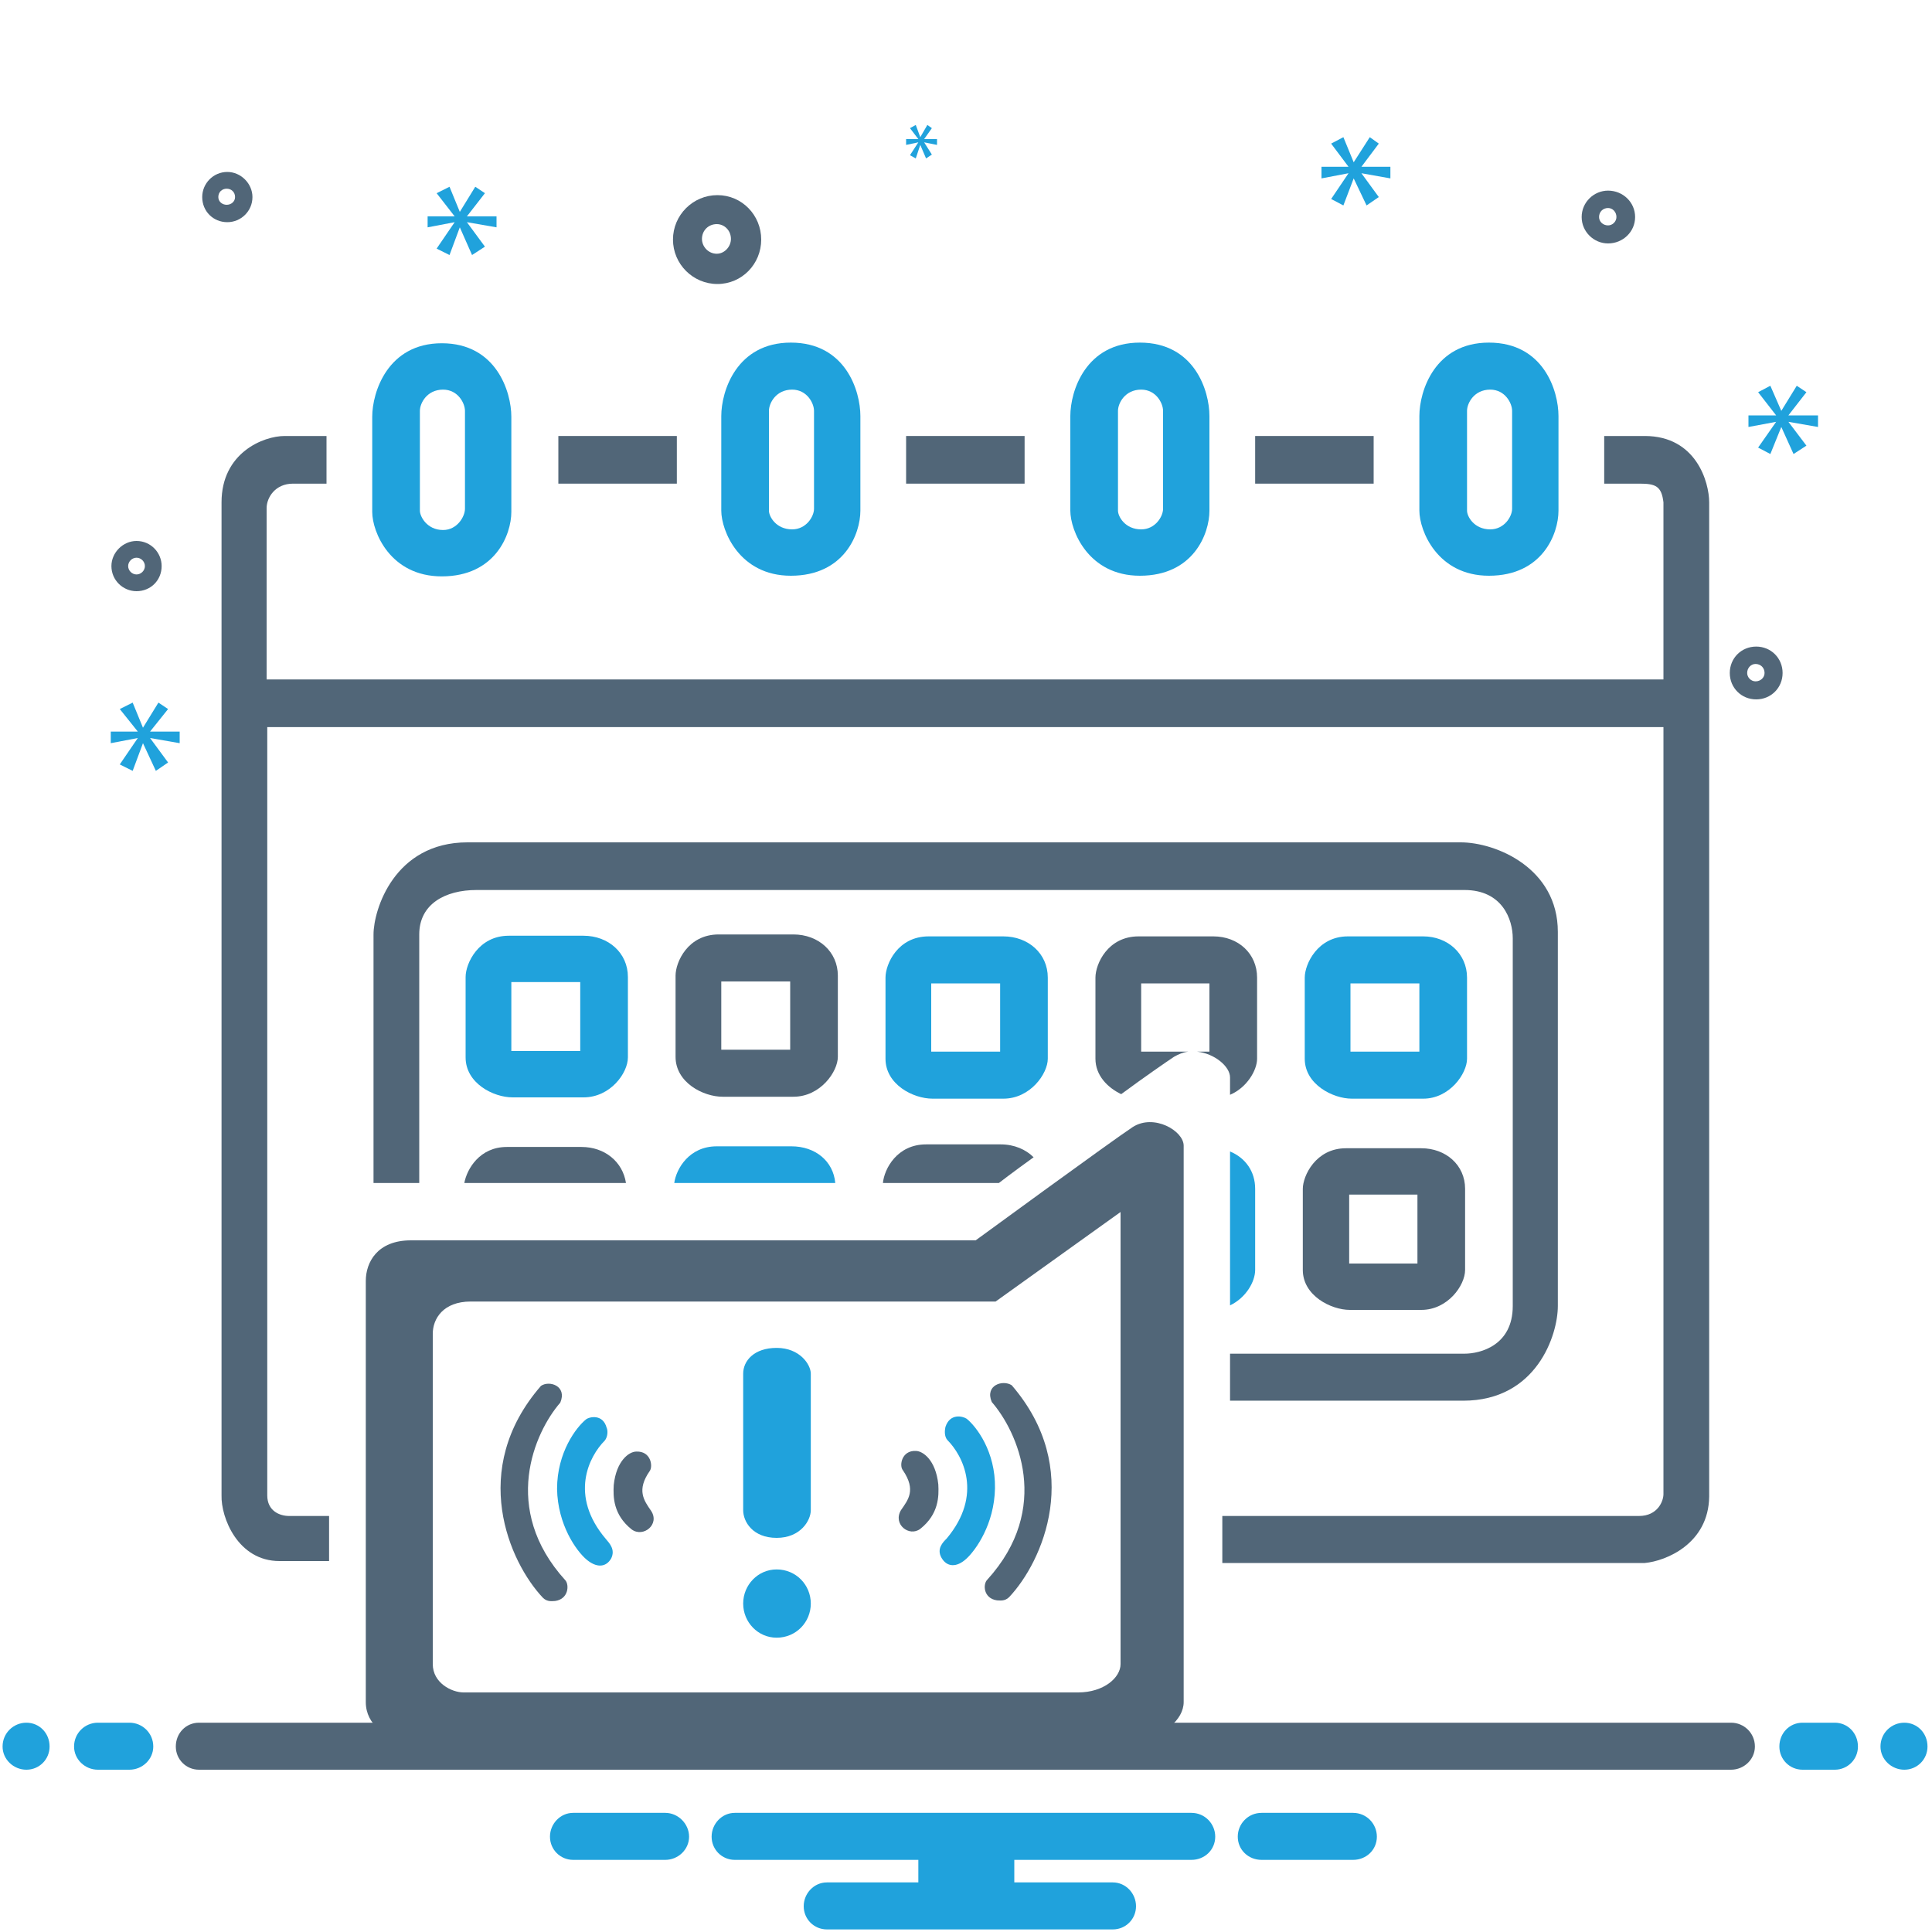
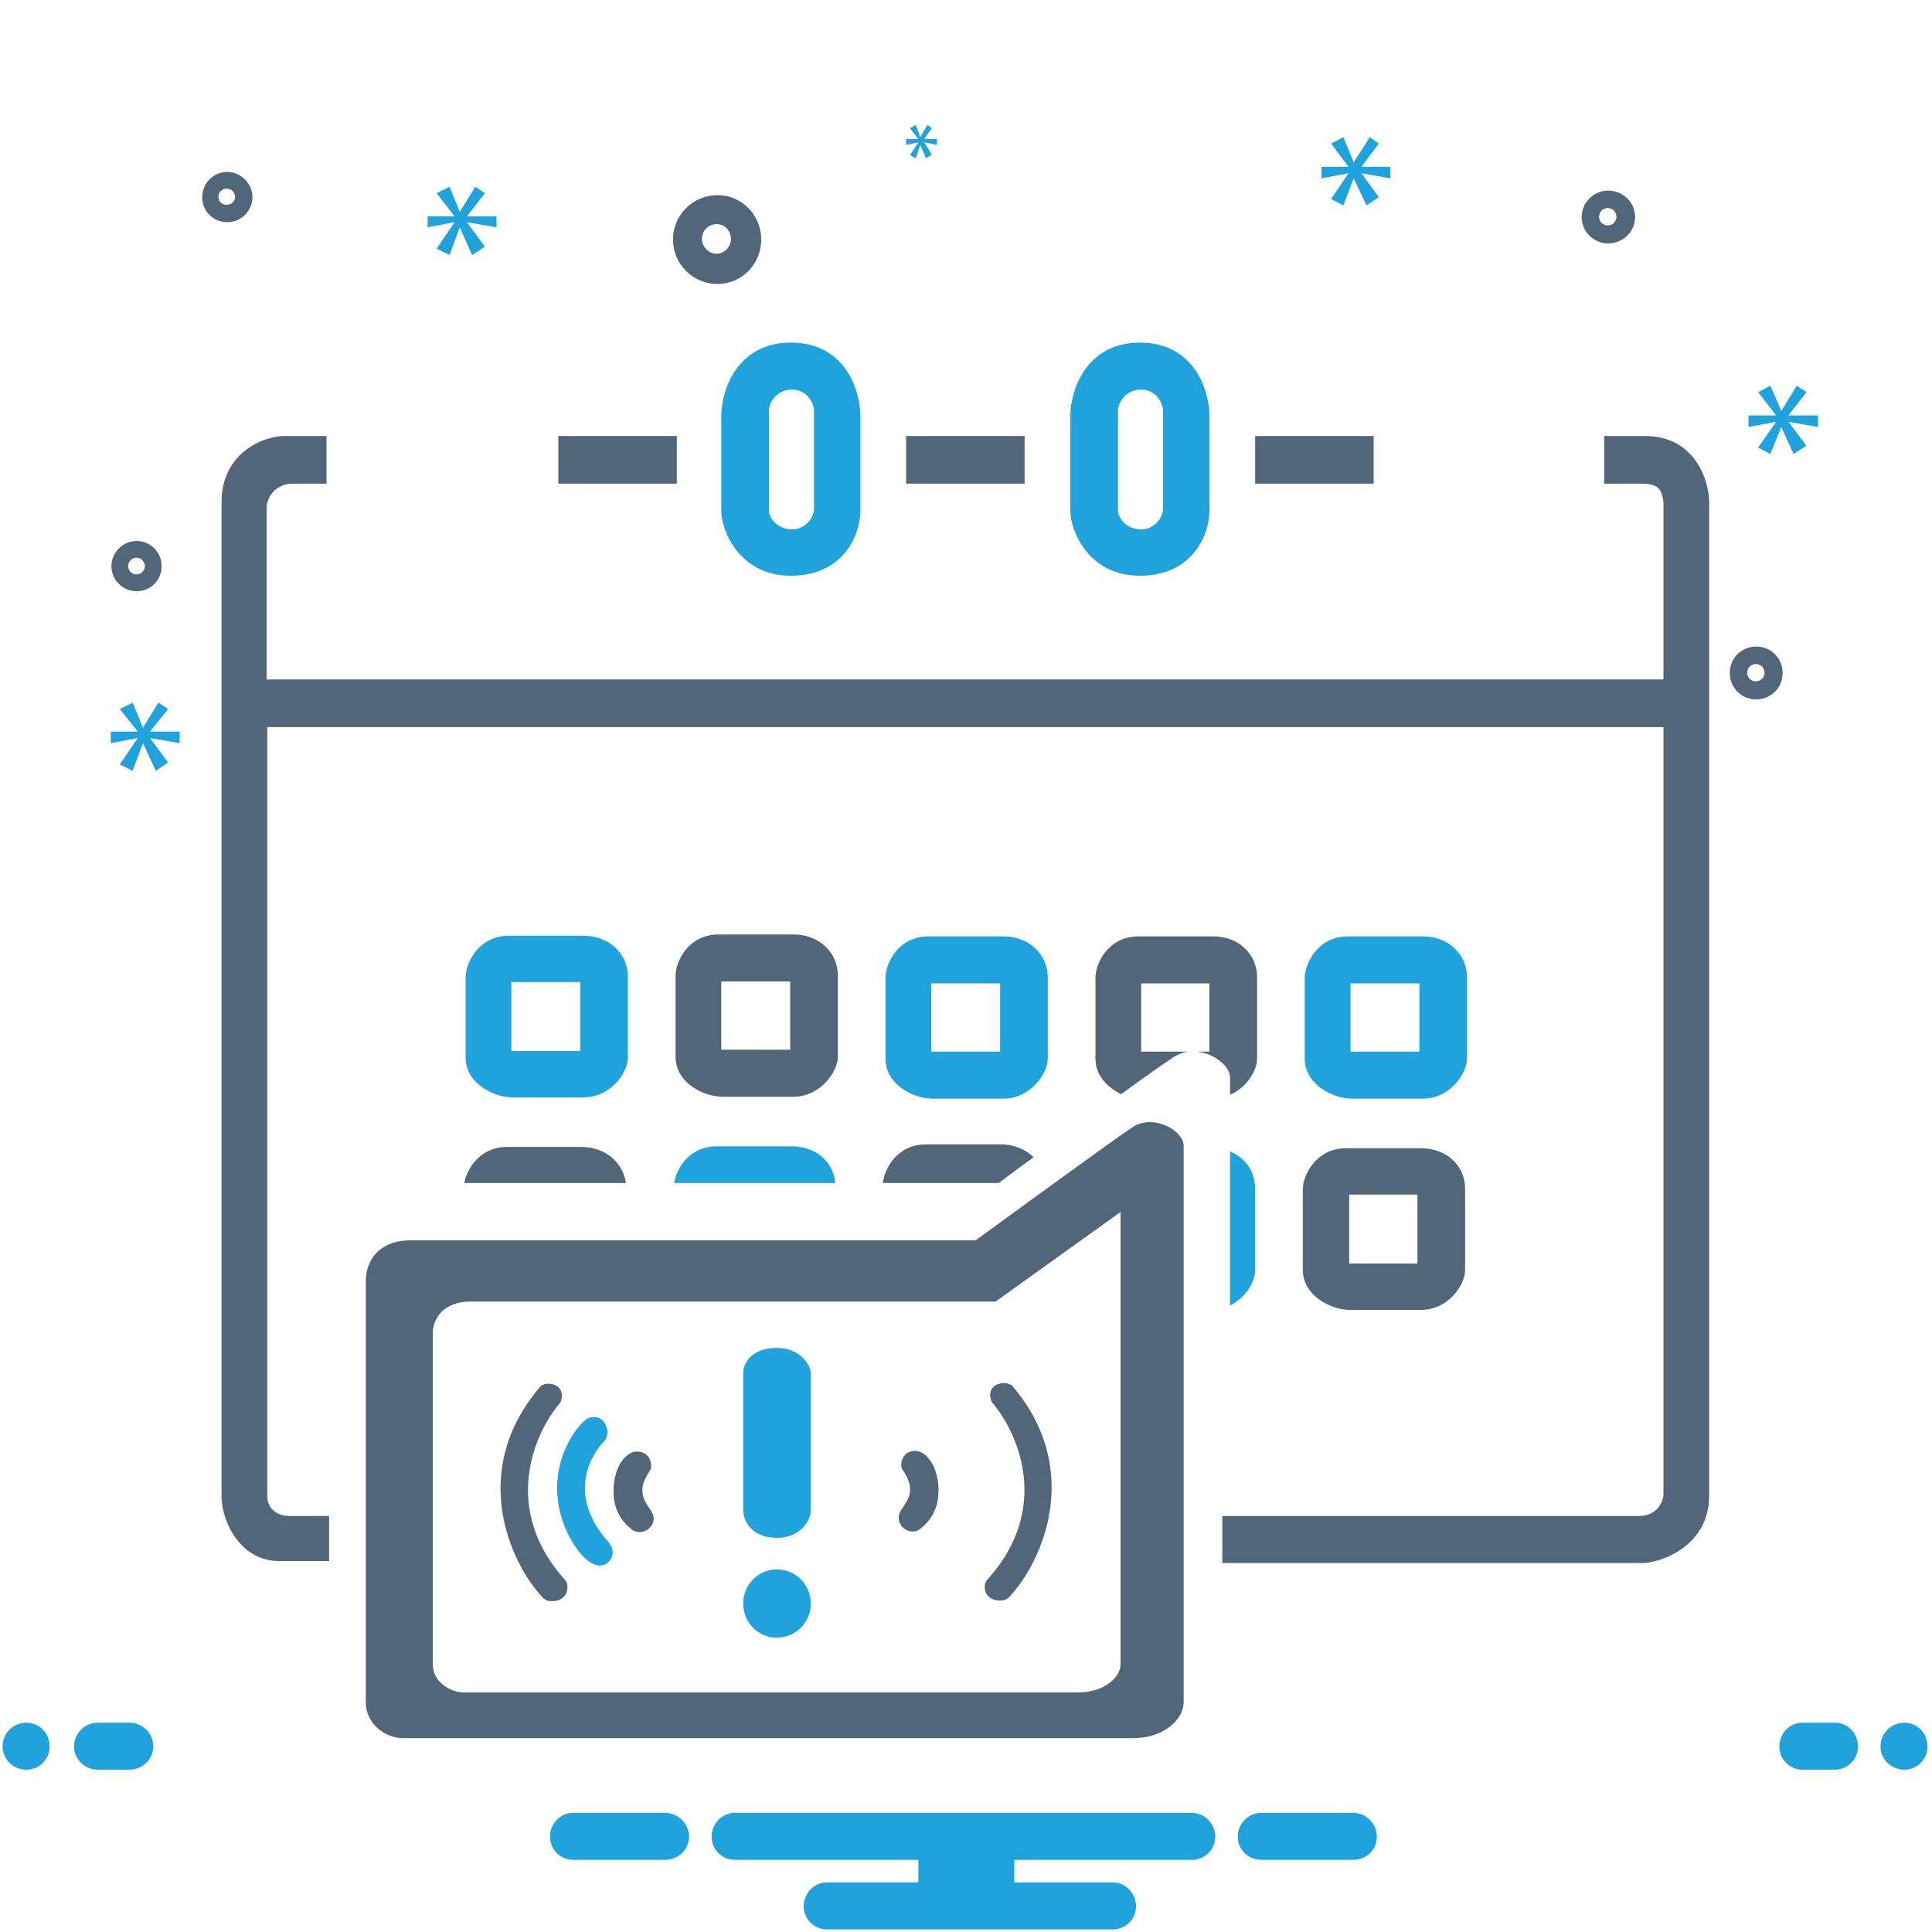
<svg xmlns="http://www.w3.org/2000/svg" viewBox="0 0 300 300" width="300" height="300">
  <title>Critical Events Icon-svg</title>
  <style>		.s0 { fill: #20a2dc } 		.s1 { fill: #516678 } 	</style>
  <path class="s0" d="m20.6 109.1l-2 1 2.8 3.5h-4.2v1.8l4.2-0.8-2.8 4.1 2 1 1.6-4.3 2 4.3 1.9-1.3-2.8-3.8 4.6 0.8v-1.8h-4.6l2.8-3.5-1.5-1-2.4 3.9z" />
  <path class="s0" d="m69.8 29l-2 1 2.8 3.6h-4.2v1.7l4.2-0.8-2.8 4.1 2 1 1.6-4.3 1.9 4.3 2-1.3-2.8-3.8 4.6 0.8v-1.7h-4.6l2.8-3.6-1.5-1-2.4 3.9z" />
  <path class="s0" d="m274.9 59.9l-1.9 1 2.8 3.6h-4.3v1.8l4.3-0.8-2.8 4 1.9 1 1.7-4.2 1.9 4.2 2-1.3-2.8-3.7 4.6 0.8v-1.8h-4.6l2.8-3.6-1.5-1-2.4 3.9z" />
  <path class="s0" d="m208.6 21.3l-1.9 1 2.7 3.6h-4.2v1.8l4.2-0.8-2.7 4 1.9 1 1.6-4.2 2 4.2 1.9-1.3-2.7-3.7 4.5 0.8v-1.8h-4.5l2.7-3.6-1.4-1-2.5 3.9z" />
  <path class="s0" d="m142.2 19.4l-0.9 0.5 1.3 1.7h-1.9v0.9l1.9-0.4-1.3 2 0.9 0.5 0.7-2.1 0.9 2.1 0.9-0.6-1.2-1.9 2 0.4v-0.9h-2l1.2-1.7-0.7-0.5-1.1 1.9z" />
  <path fill-rule="evenodd" class="s1" d="m35.3 34.5c-2.2 0-3.9-1.7-3.9-3.9 0-2.1 1.7-3.9 3.9-3.9 2.1 0 3.9 1.8 3.9 3.9 0 2.2-1.8 3.9-3.9 3.9zm1.2-3.9c0-0.8-0.6-1.3-1.3-1.3-0.7 0-1.3 0.5-1.3 1.3 0 0.7 0.6 1.2 1.3 1.2 0.7 0 1.3-0.5 1.3-1.2z" />
  <path fill-rule="evenodd" class="s1" d="m21.2 91.8c-2.1 0-3.9-1.7-3.9-3.9 0-2.1 1.8-3.9 3.9-3.9 2.2 0 3.9 1.8 3.9 3.9 0 2.2-1.7 3.9-3.9 3.9zm1.3-3.9c0-0.7-0.6-1.3-1.3-1.3-0.7 0-1.3 0.6-1.3 1.3 0 0.7 0.6 1.3 1.3 1.3 0.7 0 1.3-0.6 1.3-1.3z" />
  <path fill-rule="evenodd" class="s1" d="m111.4 44.1c-3.8 0-6.9-3.1-6.9-6.9 0-3.8 3.1-6.9 6.9-6.9 3.8 0 6.8 3.1 6.8 6.9 0 3.8-3 6.9-6.8 6.9zm2.1-7c0-1.3-1-2.3-2.2-2.3-1.3 0-2.3 1-2.3 2.3 0 1.2 1 2.3 2.3 2.3 1.2 0 2.2-1.1 2.2-2.3z" />
  <path fill-rule="evenodd" class="s1" d="m249.7 37.8c-2.2 0-4.1-1.8-4.1-4.1 0-2.3 1.9-4.1 4.1-4.1 2.3 0 4.2 1.8 4.2 4.1 0 2.3-1.9 4.1-4.2 4.1zm1.3-4.1c0-0.8-0.6-1.4-1.3-1.4-0.8 0-1.4 0.6-1.4 1.4 0 0.7 0.6 1.3 1.4 1.3 0.7 0 1.3-0.6 1.3-1.3z" />
  <path fill-rule="evenodd" class="s1" d="m272.7 108.6c-2.3 0-4.1-1.8-4.1-4.1 0-2.3 1.8-4.1 4.1-4.1 2.3 0 4.1 1.8 4.1 4.1 0 2.3-1.8 4.1-4.1 4.1zm1.3-4.1c0-0.8-0.6-1.4-1.4-1.4-0.7 0-1.3 0.6-1.3 1.4 0 0.7 0.6 1.3 1.3 1.3 0.8 0 1.4-0.6 1.4-1.3z" />
-   <path class="s1" d="m30.9 267.5h237.9c2 0 3.7 1.6 3.7 3.7 0 2-1.7 3.6-3.7 3.6h-237.9c-2 0-3.6-1.6-3.6-3.6 0-2.1 1.6-3.7 3.6-3.7z" />
  <path class="s0" d="m279.9 267.5h5c2 0 3.6 1.6 3.6 3.7 0 2-1.6 3.6-3.6 3.6h-5c-2 0-3.6-1.6-3.6-3.6 0-2.1 1.6-3.7 3.6-3.7z" />
  <path class="s0" d="m15.2 267.5h4.9c2 0 3.7 1.6 3.7 3.7 0 2-1.7 3.6-3.7 3.6h-4.9c-2 0-3.7-1.6-3.7-3.6 0-2.1 1.7-3.7 3.7-3.7z" />
  <path class="s0" d="m114.1 281.5h70.9c2.1 0 3.7 1.7 3.7 3.7 0 2-1.6 3.6-3.7 3.6h-70.9c-2 0-3.6-1.6-3.6-3.6 0-2 1.6-3.7 3.6-3.7z" />
  <path class="s0" d="m128.4 292.3h44.4c2 0 3.6 1.7 3.6 3.7 0 2-1.6 3.6-3.6 3.6h-44.4c-2 0-3.6-1.6-3.6-3.6 0-2 1.6-3.7 3.6-3.7z" />
  <path class="s0" d="m157.5 286.5v7.3h-14.9v-7.3z" />
  <path class="s0" d="m195.9 281.5h14.2c2.1 0 3.7 1.7 3.7 3.7 0 2-1.6 3.6-3.7 3.6h-14.2c-2.1 0-3.7-1.6-3.7-3.6 0-2 1.6-3.7 3.7-3.7z" />
  <path class="s0" d="m89 281.5h14.3c2 0 3.7 1.7 3.7 3.7 0 2-1.7 3.6-3.7 3.6h-14.3c-2 0-3.6-1.6-3.6-3.6 0-2 1.6-3.7 3.6-3.7z" />
  <path class="s0" d="m295.7 267.5c2 0 3.6 1.6 3.6 3.7 0 2-1.6 3.6-3.6 3.6-2 0-3.7-1.6-3.7-3.6 0-2.1 1.7-3.7 3.7-3.7z" />
  <path class="s0" d="m4.1 267.5c2 0 3.6 1.6 3.6 3.7 0 2-1.6 3.6-3.6 3.6-2 0-3.7-1.6-3.7-3.6 0-2.1 1.7-3.7 3.7-3.7z" />
-   <path fill-rule="evenodd" class="s0" d="m57.8 64.7c0-3.8 2.4-11.4 10.8-11.4 8.5 0 10.8 7.6 10.8 11.4v14.8c0 3.5-2.5 10-10.8 10-8 0-10.8-6.9-10.8-10zm7.4 14.6c0 0.9 1.1 3 3.6 3 2.2 0 3.4-2.1 3.4-3.3v-15.2c0-1.2-1.1-3.3-3.4-3.3-2.5 0-3.6 2.1-3.6 3.3z" />
  <path fill-rule="evenodd" class="s0" d="m112 64.6c0-3.9 2.4-11.4 10.8-11.4 8.5 0 10.8 7.5 10.8 11.4v14.7c0 3.6-2.5 10.1-10.8 10.1-8 0-10.8-7-10.8-10.1zm7.4 14.7c0 0.9 1.1 2.9 3.6 2.9 2.2 0 3.4-2 3.4-3.2v-15.2c0-1.2-1.1-3.3-3.4-3.3-2.5 0-3.6 2.1-3.6 3.3z" />
  <path fill-rule="evenodd" class="s0" d="m166.2 64.6c0-3.9 2.4-11.4 10.8-11.4 8.5 0 10.8 7.5 10.8 11.4v14.7c0 3.6-2.5 10.1-10.8 10.1-8 0-10.8-7-10.8-10.1zm7.4 14.7c0 0.9 1.1 2.9 3.6 2.9 2.2 0 3.4-2 3.4-3.2v-15.2c0-1.2-1.1-3.3-3.4-3.3-2.5 0-3.6 2.1-3.6 3.3z" />
-   <path fill-rule="evenodd" class="s0" d="m220.4 64.6c0-3.9 2.4-11.4 10.8-11.4 8.5 0 10.8 7.5 10.8 11.4v14.7c0 3.6-2.5 10.1-10.8 10.1-8 0-10.8-7-10.8-10.1zm7.4 14.7c0 0.9 1.1 2.9 3.6 2.9 2.2 0 3.4-2 3.4-3.2v-15.2c0-1.2-1.1-3.3-3.4-3.3-2.5 0-3.6 2.1-3.6 3.3z" />
  <path class="s1" d="m105.1 67.7v7.4h-18.4v-7.4z" />
  <path class="s1" d="m159.1 67.7v7.4h-18.4v-7.4z" />
  <path class="s1" d="m213.3 67.7v7.4h-18.4v-7.4z" />
  <path fill-rule="evenodd" class="s1" d="m111.6 145.1h11.6c3.9 0 6.9 2.7 6.9 6.4v12.6c0 2.3-2.7 6.2-6.9 6.2h-11c-3 0-7.3-2.2-7.3-6.2v-12.6c0-2.1 1.9-6.4 6.7-6.4zm0.4 7.3v10.6h10.7v-10.6z" />
  <path fill-rule="evenodd" class="s0" d="m144.2 145.4h11.6c3.9 0 6.9 2.7 6.9 6.4v12.6c0 2.3-2.7 6.2-6.9 6.2h-11c-3 0-7.3-2.2-7.3-6.2v-12.6c0-2.1 1.9-6.4 6.7-6.4zm0.4 7.3v10.6h10.7v-10.6z" />
  <path fill-rule="evenodd" class="s1" d="m188.4 145.4h-11.6c-4.8 0-6.7 4.3-6.7 6.4v12.6c0 2.6 1.9 4.5 4 5.5 3.8-2.8 7-5 8.2-5.8 0.7-0.4 1.4-0.7 2.2-0.8h-7.3v-10.6h10.6v10.6h-1.9c2.7 0.3 5.1 2.3 5.1 4v2.7c2.6-1.1 4.2-3.8 4.2-5.6v-12.6c0-3.7-2.9-6.4-6.8-6.4z" />
  <path fill-rule="evenodd" class="s0" d="m209.3 145.4h11.7c3.8 0 6.8 2.7 6.8 6.4v12.6c0 2.3-2.7 6.2-6.8 6.2h-11.1c-2.9 0-7.3-2.2-7.3-6.2v-12.6c0-2.1 2-6.4 6.7-6.4zm0.4 7.3v10.6h10.7v-10.6z" />
  <path fill-rule="evenodd" class="s0" d="m79 145.3h11.6c3.9 0 6.9 2.7 6.9 6.4v12.5c0 2.4-2.7 6.2-6.9 6.2h-11c-3 0-7.3-2.2-7.3-6.2v-12.5c0-2.1 2-6.4 6.7-6.4zm0.4 7.2v10.7h10.7v-10.7z" />
  <path fill-rule="evenodd" class="s1" d="m227.5 184.6v12.6c0 2.4-2.7 6.2-6.8 6.2h-11.1c-2.9 0-7.3-2.2-7.3-6.2v-12.6c0-2 2-6.3 6.7-6.3h11.7c3.8 0 6.8 2.6 6.8 6.3zm-18 0.9v10.7h10.6v-10.7z" />
  <path fill-rule="evenodd" class="s0" d="m191 178.8v23.9c2.5-1.2 3.9-3.7 3.9-5.5v-12.6c0-2.7-1.5-4.8-3.9-5.8z" />
  <path fill-rule="evenodd" class="s1" d="m155.1 183.7c0 0 2.2-1.7 5.4-4-1.2-1.2-3-2-5.1-2h-11.6c-4.5 0-6.5 3.8-6.7 6z" />
  <path fill-rule="evenodd" class="s0" d="m104.7 183.7h25c-0.3-3.4-3.1-5.7-6.8-5.7h-11.6c-4.3 0-6.3 3.5-6.6 5.7z" />
  <path fill-rule="evenodd" class="s1" d="m72.1 183.7h25.1c-0.5-3.3-3.3-5.6-6.9-5.6h-11.6c-4.2 0-6.2 3.4-6.6 5.6z" />
  <path class="s1" d="m44.2 67.7h6.5v7.4h-5.2c-2.8 0-4.1 2.2-4.1 3.8v26.6h216.9v-27.5c-0.3-2.5-1.2-2.9-3.7-2.9h-5.5v-7.4h6.3c8 0 10 7.2 10 10.3v154.4c-0.1 7.3-6.7 10-10 10.3h-65.6v-7.3h64.7c2.9 0 3.8-2.3 3.8-3.4v-119.1h-216.8v119.3c0 2.4 1.9 3.2 3.4 3.2h6.2v7h-7.7c-6.5 0-9.1-6.8-9-10.2v-154.2c0-7.7 6.5-10.3 9.8-10.3z" />
-   <path fill-rule="evenodd" class="s1" d="m58 183.7h7.1v-38.6c0-4.7 4-6.9 8.9-6.9h153.4c5.9 0 7.5 4.6 7.5 7.5v57.1c0 6.1-5 7.4-7.5 7.4h-36.4v7.3h36.2c11.4 0 14.7-10.2 14.7-14.7v-58.1c0-9.9-9.6-13.9-15.1-13.9h-154.2c-11.4 0-14.6 10.5-14.6 14.3z" />
  <path fill-rule="evenodd" class="s1" d="m183.8 177.9v86.4c0 2.7-3.1 5.6-7.8 5.6h-113.5c-2.4 0-5.7-2-5.7-5.6v-65.4c0-2.9 1.8-6.3 7-6.3h87.7c0 0 21.2-15.5 24.4-17.6 3.3-2.1 7.9 0.6 7.9 2.9zm-110.7 24.2c-4.3 0-5.9 2.7-5.9 5v51.3c0 2.9 2.9 4.4 4.8 4.4h95.4c4 0 6.6-2.3 6.6-4.4v-70.2l-19.4 13.9z" />
  <path class="s1" d="m142.2 225.3c-2.2-0.1-2.6 2.3-2 3 2.1 3.1 0.8 4.6-0.3 6.2-1.3 2.2 1.3 4.2 3 2.9 2.9-2.3 2.9-5.1 2.8-6.9-0.4-3.8-2.4-5.2-3.5-5.2z" />
-   <path class="s0" d="m147 238.9c5.7-6.8 2.5-12.9 0.1-15.3-0.5-0.6-0.4-1.5-0.3-2 0.7-2.2 2.7-1.7 3.3-1.3 1.5 1.2 4.5 5.1 4.4 10.8-0.1 5.6-3 9.6-4.4 10.9-1.6 1.5-3.1 1.3-3.9-0.1-0.8-1.4 0.2-2.4 0.8-3z" />
+   <path class="s0" d="m147 238.9z" />
  <path class="s1" d="m153.3 245.3c10.1-11.1 4.7-23 0.7-27.6-1.1-2.6 1.7-3.5 3.1-2.6 11.2 13 4.8 27.4-0.4 32.9-0.7 0.7-1.5 0.5-1.9 0.5-2.1-0.3-2.2-2.5-1.5-3.2z" />
  <path class="s1" d="m98.8 225.4c2.3-0.1 2.6 2.3 2.1 3-2.1 3-0.9 4.6 0.2 6.2 1.4 2.1-1.2 4.2-3 2.9-2.9-2.3-2.9-5.1-2.8-6.9 0.4-3.8 2.4-5.2 3.5-5.2z" />
  <path class="s0" d="m94.1 239c-5.8-6.8-2.6-12.9-0.2-15.3 0.5-0.6 0.5-1.6 0.3-2-0.6-2.2-2.7-1.7-3.2-1.3-1.5 1.2-4.5 5.1-4.5 10.8 0.1 5.6 3 9.6 4.5 10.9 1.6 1.4 3.1 1.3 3.9-0.1 0.7-1.4-0.3-2.4-0.8-3z" />
  <path class="s1" d="m87.8 245.4c-10.1-11.1-4.8-23-0.8-27.6 1.1-2.6-1.7-3.5-3-2.6-11.3 13-4.9 27.4 0.3 32.9 0.7 0.7 1.5 0.5 1.9 0.5 2.1-0.3 2.2-2.5 1.6-3.2z" />
  <path class="s0" d="m120.6 238.8c-3.7 0-5.2-2.5-5.2-4.3v-21.2c0-2 1.7-4 5.2-4 3.6 0 5.3 2.6 5.3 4v21.2c0 1.6-1.6 4.3-5.3 4.3z" />
  <path class="s0" d="m120.6 254.3c-2.9 0-5.2-2.4-5.2-5.3 0-2.9 2.3-5.3 5.2-5.3 3 0 5.3 2.4 5.3 5.3 0 2.9-2.3 5.3-5.3 5.3z" />
</svg>